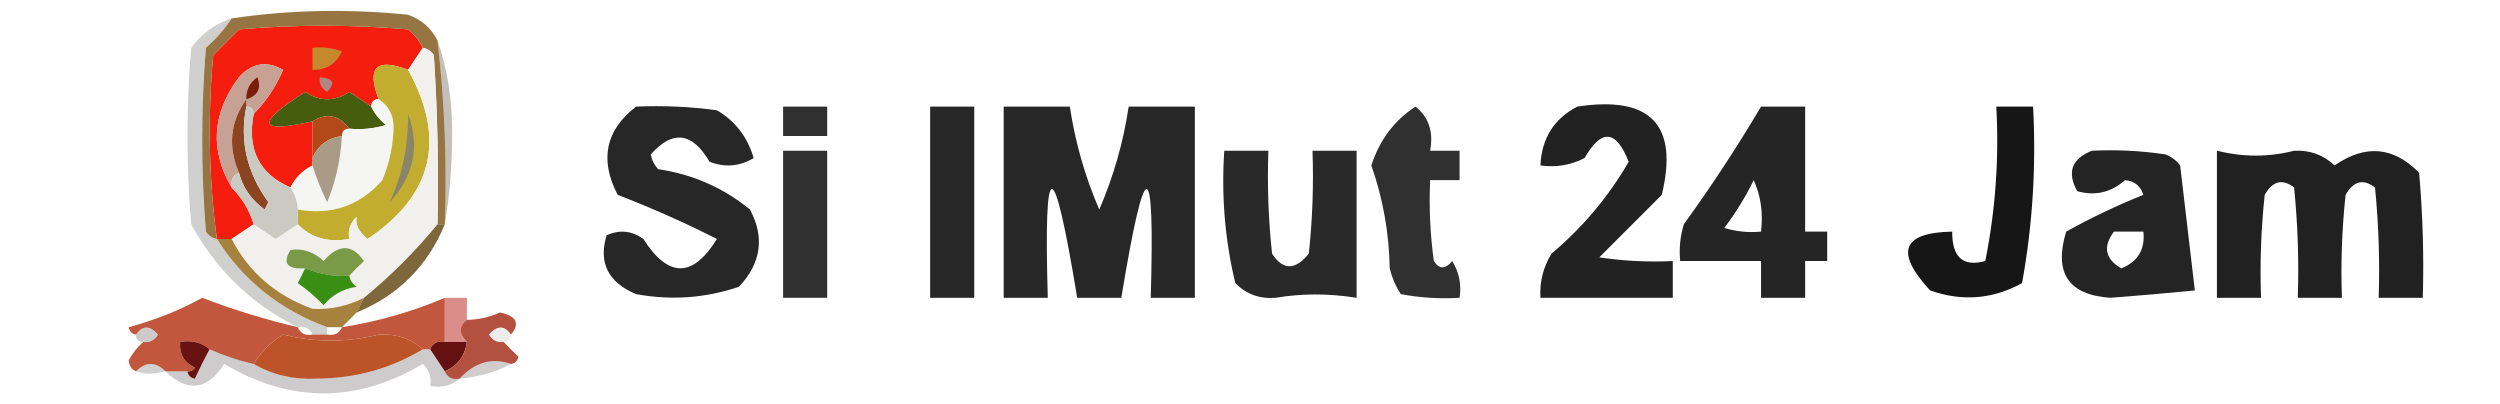
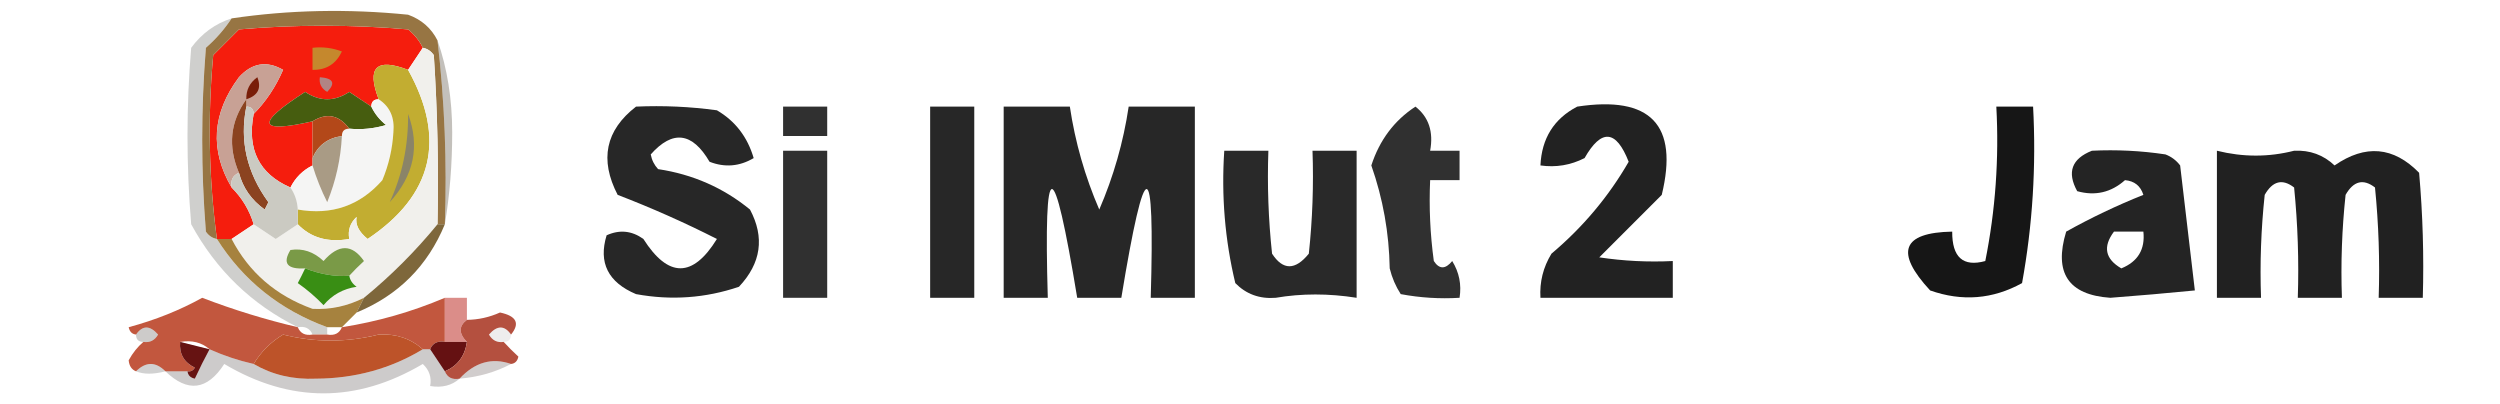
<svg xmlns="http://www.w3.org/2000/svg" version="1.1" width="340px" height="55px" style="shape-rendering:geometricPrecision; text-rendering:geometricPrecision; image-rendering:optimizeQuality; fill-rule:evenodd; clip-rule:evenodd">
  <g>
    <path style="opacity:1" fill="#f51d0d" d="M 57.5,6.5 C 56.833,7.5 56.167,8.5 55.5,9.5C 51.167,7.833 49.833,9.167 51.5,13.5C 50.833,13.5 50.5,13.833 50.5,14.5C 49.518,13.859 48.518,13.193 47.5,12.5C 45.5,13.833 43.5,13.833 41.5,12.5C 34.729,16.848 35.063,18.181 42.5,16.5C 42.5,18.167 42.5,19.833 42.5,21.5C 42.5,21.833 42.5,22.167 42.5,22.5C 41.167,23.167 40.167,24.167 39.5,25.5C 35.24,23.648 33.573,20.314 34.5,15.5C 36.166,13.813 37.499,11.813 38.5,9.5C 36.276,8.22 34.276,8.553 32.5,10.5C 28.841,15.404 28.508,20.404 31.5,25.5C 32.925,26.922 33.925,28.589 34.5,30.5C 33.5,31.167 32.5,31.833 31.5,32.5C 30.833,32.5 30.167,32.5 29.5,32.5C 28.394,24.215 28.227,15.882 29,7.5C 30.167,6.333 31.333,5.167 32.5,4C 40.167,3.333 47.833,3.333 55.5,4C 56.38,4.708 57.047,5.542 57.5,6.5 Z" />
  </g>
  <g>
    <path style="opacity:0.202" fill="#121009" d="M 31.5,2.5 C 30.542,3.962 29.376,5.295 28,6.5C 27.333,14.833 27.333,23.167 28,31.5C 28.383,32.056 28.883,32.389 29.5,32.5C 33.072,38.14 38.072,42.14 44.5,44.5C 44.5,44.833 44.5,45.167 44.5,45.5C 43.833,45.5 43.167,45.5 42.5,45.5C 42.158,44.662 41.492,44.328 40.5,44.5C 34.242,41.41 29.408,36.743 26,30.5C 25.333,22.5 25.333,14.5 26,6.5C 27.451,4.536 29.284,3.203 31.5,2.5 Z" />
  </g>
  <g>
    <path style="opacity:1" fill="#977543" d="M 59.5,5.5 C 60.469,13.748 60.802,22.082 60.5,30.5C 60.167,30.5 59.833,30.5 59.5,30.5C 59.666,22.826 59.5,15.159 59,7.5C 58.617,6.944 58.117,6.611 57.5,6.5C 57.047,5.542 56.38,4.708 55.5,4C 47.833,3.333 40.167,3.333 32.5,4C 31.333,5.167 30.167,6.333 29,7.5C 28.227,15.882 28.394,24.215 29.5,32.5C 28.883,32.389 28.383,32.056 28,31.5C 27.333,23.167 27.333,14.833 28,6.5C 29.376,5.295 30.542,3.962 31.5,2.5C 39.322,1.344 47.322,1.177 55.5,2C 57.324,2.66 58.657,3.827 59.5,5.5 Z" />
  </g>
  <g>
    <path style="opacity:1" fill="#c5882d" d="M 42.5,6.5 C 43.873,6.343 45.207,6.51 46.5,7C 45.692,8.706 44.359,9.539 42.5,9.5C 42.5,8.5 42.5,7.5 42.5,6.5 Z" />
  </g>
  <g>
    <path style="opacity:0.294" fill="#342b19" d="M 59.5,5.5 C 60.825,9.276 61.492,13.443 61.5,18C 61.499,22.347 61.166,26.514 60.5,30.5C 60.802,22.082 60.469,13.748 59.5,5.5 Z" />
  </g>
  <g>
    <path style="opacity:1" fill="#c8a195" d="M 34.5,15.5 C 34.5,14.833 34.167,14.5 33.5,14.5C 33.5,14.167 33.5,13.833 33.5,13.5C 31.303,16.563 30.97,19.896 32.5,23.5C 31.662,23.842 31.328,24.508 31.5,25.5C 28.508,20.404 28.841,15.404 32.5,10.5C 34.276,8.553 36.276,8.22 38.5,9.5C 37.499,11.813 36.166,13.813 34.5,15.5 Z" />
  </g>
  <g>
    <path style="opacity:1" fill="#b18484" d="M 43.5,10.5 C 45.337,10.639 45.67,11.306 44.5,12.5C 43.703,12.043 43.369,11.376 43.5,10.5 Z" />
  </g>
  <g>
    <path style="opacity:1" fill="#791d08" d="M 33.5,13.5 C 33.461,12.244 33.961,11.244 35,10.5C 35.585,11.998 35.085,12.998 33.5,13.5 Z" />
  </g>
  <g>
    <path style="opacity:1" fill="#465d0f" d="M 50.5,14.5 C 50.953,15.458 51.62,16.292 52.5,17C 50.866,17.494 49.199,17.66 47.5,17.5C 46.104,15.627 44.437,15.294 42.5,16.5C 35.063,18.181 34.729,16.848 41.5,12.5C 43.5,13.833 45.5,13.833 47.5,12.5C 48.518,13.193 49.518,13.859 50.5,14.5 Z" />
  </g>
  <g>
    <path style="opacity:0.847" fill="#000000" d="M 86.5,14.5 C 90.182,14.335 93.848,14.501 97.5,15C 99.99,16.456 101.657,18.623 102.5,21.5C 100.579,22.641 98.579,22.808 96.5,22C 94.149,17.978 91.482,17.645 88.5,21C 88.645,21.772 88.978,22.439 89.5,23C 94.23,23.713 98.397,25.547 102,28.5C 104.017,32.291 103.517,35.791 100.5,39C 95.953,40.545 91.287,40.879 86.5,40C 82.695,38.392 81.362,35.725 82.5,32C 84.259,31.203 85.925,31.369 87.5,32.5C 90.885,37.815 94.218,37.815 97.5,32.5C 93.119,30.276 88.619,28.276 84,26.5C 81.517,21.713 82.35,17.713 86.5,14.5 Z" />
  </g>
  <g>
    <path style="opacity:0.811" fill="#000000" d="M 106.5,14.5 C 108.5,14.5 110.5,14.5 112.5,14.5C 112.5,15.833 112.5,17.167 112.5,18.5C 110.5,18.5 108.5,18.5 106.5,18.5C 106.5,17.167 106.5,15.833 106.5,14.5 Z" />
  </g>
  <g>
    <path style="opacity:0.844" fill="#000000" d="M 126.5,14.5 C 128.5,14.5 130.5,14.5 132.5,14.5C 132.5,23.167 132.5,31.833 132.5,40.5C 130.5,40.5 128.5,40.5 126.5,40.5C 126.5,31.833 126.5,23.167 126.5,14.5 Z" />
  </g>
  <g>
    <path style="opacity:0.845" fill="#000000" d="M 136.5,14.5 C 139.5,14.5 142.5,14.5 145.5,14.5C 146.222,19.334 147.556,24.001 149.5,28.5C 151.444,24.001 152.778,19.334 153.5,14.5C 156.5,14.5 159.5,14.5 162.5,14.5C 162.5,23.167 162.5,31.833 162.5,40.5C 160.5,40.5 158.5,40.5 156.5,40.5C 157.079,20.78 155.746,20.78 152.5,40.5C 150.5,40.5 148.5,40.5 146.5,40.5C 143.254,20.78 141.921,20.78 142.5,40.5C 140.5,40.5 138.5,40.5 136.5,40.5C 136.5,31.833 136.5,23.167 136.5,14.5 Z" />
  </g>
  <g>
    <path style="opacity:0.81" fill="#000000" d="M 192.5,14.5 C 194.308,15.918 194.975,17.918 194.5,20.5C 195.833,20.5 197.167,20.5 198.5,20.5C 198.5,21.833 198.5,23.167 198.5,24.5C 197.167,24.5 195.833,24.5 194.5,24.5C 194.335,28.182 194.501,31.848 195,35.5C 195.741,36.641 196.575,36.641 197.5,35.5C 198.452,37.045 198.785,38.712 198.5,40.5C 195.813,40.664 193.146,40.497 190.5,40C 189.809,38.933 189.309,37.766 189,36.5C 188.919,31.677 188.085,27.01 186.5,22.5C 187.619,19.054 189.619,16.387 192.5,14.5 Z" />
  </g>
  <g>
    <path style="opacity:0.866" fill="#000000" d="M 214.5,14.5 C 224.48,12.975 228.314,16.975 226,26.5C 223.167,29.333 220.333,32.167 217.5,35C 220.817,35.498 224.15,35.665 227.5,35.5C 227.5,37.167 227.5,38.833 227.5,40.5C 221.5,40.5 215.5,40.5 209.5,40.5C 209.372,38.345 209.872,36.345 211,34.5C 215.266,30.907 218.766,26.741 221.5,22C 219.794,17.639 217.794,17.473 215.5,21.5C 213.604,22.466 211.604,22.799 209.5,22.5C 209.667,18.821 211.334,16.154 214.5,14.5 Z" />
  </g>
  <g>
-     <path style="opacity:0.852" fill="#000000" d="M 239.5,14.5 C 241.5,14.5 243.5,14.5 245.5,14.5C 245.5,20.167 245.5,25.833 245.5,31.5C 246.5,31.5 247.5,31.5 248.5,31.5C 248.5,32.833 248.5,34.167 248.5,35.5C 247.5,35.5 246.5,35.5 245.5,35.5C 245.5,37.167 245.5,38.833 245.5,40.5C 243.5,40.5 241.5,40.5 239.5,40.5C 239.5,38.833 239.5,37.167 239.5,35.5C 235.833,35.5 232.167,35.5 228.5,35.5C 228.34,33.801 228.506,32.134 229,30.5C 232.759,25.309 236.259,19.976 239.5,14.5 Z M 238.5,24.5 C 239.468,26.607 239.802,28.941 239.5,31.5C 237.801,31.66 236.134,31.494 234.5,31C 236.058,28.948 237.392,26.782 238.5,24.5 Z" />
-   </g>
+     </g>
  <g>
    <path style="opacity:0.912" fill="#000000" d="M 271.5,14.5 C 273.167,14.5 274.833,14.5 276.5,14.5C 276.935,22.611 276.435,30.611 275,38.5C 271.014,40.701 266.848,41.035 262.5,39.5C 257.674,34.296 258.674,31.63 265.5,31.5C 265.478,34.998 266.978,36.331 270,35.5C 271.384,28.589 271.884,21.589 271.5,14.5 Z" />
  </g>
  <g>
    <path style="opacity:1" fill="#8b4320" d="M 33.5,13.5 C 33.5,13.833 33.5,14.167 33.5,14.5C 32.564,19.136 33.564,23.47 36.5,27.5C 36.333,27.833 36.167,28.167 36,28.5C 34.198,27.211 33.031,25.544 32.5,23.5C 30.97,19.896 31.303,16.563 33.5,13.5 Z" />
  </g>
  <g>
    <path style="opacity:1" fill="#f5f5f4" d="M 51.5,13.5 C 53.026,14.492 53.693,15.992 53.5,18C 53.369,20.253 52.869,22.419 52,24.5C 48.96,27.966 45.126,29.3 40.5,28.5C 40.443,27.391 40.11,26.391 39.5,25.5C 40.167,24.167 41.167,23.167 42.5,22.5C 43.011,24.195 43.678,25.861 44.5,27.5C 45.678,24.609 46.345,21.609 46.5,18.5C 46.5,17.833 46.833,17.5 47.5,17.5C 49.199,17.66 50.866,17.494 52.5,17C 51.62,16.292 50.953,15.458 50.5,14.5C 50.5,13.833 50.833,13.5 51.5,13.5 Z" />
  </g>
  <g>
    <path style="opacity:1" fill="#b34819" d="M 47.5,17.5 C 46.833,17.5 46.5,17.833 46.5,18.5C 44.569,18.771 43.236,19.771 42.5,21.5C 42.5,19.833 42.5,18.167 42.5,16.5C 44.437,15.294 46.104,15.627 47.5,17.5 Z" />
  </g>
  <g>
    <path style="opacity:1" fill="#a99b85" d="M 46.5,18.5 C 46.345,21.609 45.678,24.609 44.5,27.5C 43.678,25.861 43.011,24.195 42.5,22.5C 42.5,22.167 42.5,21.833 42.5,21.5C 43.236,19.771 44.569,18.771 46.5,18.5 Z" />
  </g>
  <g>
    <path style="opacity:0.811" fill="#000000" d="M 106.5,20.5 C 108.5,20.5 110.5,20.5 112.5,20.5C 112.5,27.167 112.5,33.833 112.5,40.5C 110.5,40.5 108.5,40.5 106.5,40.5C 106.5,33.833 106.5,27.167 106.5,20.5 Z" />
  </g>
  <g>
    <path style="opacity:0.837" fill="#000000" d="M 166.5,20.5 C 168.5,20.5 170.5,20.5 172.5,20.5C 172.334,25.178 172.501,29.845 173,34.5C 174.482,36.781 176.149,36.781 178,34.5C 178.499,29.845 178.666,25.178 178.5,20.5C 180.5,20.5 182.5,20.5 184.5,20.5C 184.5,27.167 184.5,33.833 184.5,40.5C 180.695,39.898 177.028,39.898 173.5,40.5C 171.307,40.674 169.473,40.007 168,38.5C 166.59,32.621 166.09,26.621 166.5,20.5 Z" />
  </g>
  <g>
    <path style="opacity:0.858" fill="#000000" d="M 284.5,20.5 C 287.85,20.335 291.183,20.502 294.5,21C 295.308,21.308 295.975,21.808 296.5,22.5C 297.167,28.167 297.833,33.833 298.5,39.5C 294.644,39.878 290.811,40.212 287,40.5C 281.294,40.106 279.294,37.106 281,31.5C 284.39,29.61 287.89,27.944 291.5,26.5C 291.113,25.28 290.28,24.613 289,24.5C 287.105,26.182 284.938,26.682 282.5,26C 281.08,23.426 281.747,21.593 284.5,20.5 Z M 287.5,31.5 C 288.833,31.5 290.167,31.5 291.5,31.5C 291.756,33.912 290.756,35.579 288.5,36.5C 286.296,35.218 285.962,33.551 287.5,31.5 Z" />
  </g>
  <g>
    <path style="opacity:0.869" fill="#000000" d="M 301.5,20.5 C 305.049,21.382 308.549,21.382 312,20.5C 314.145,20.396 315.979,21.063 317.5,22.5C 321.686,19.601 325.519,19.934 329,23.5C 329.499,29.157 329.666,34.824 329.5,40.5C 327.5,40.5 325.5,40.5 323.5,40.5C 323.666,35.489 323.499,30.489 323,25.5C 321.413,24.273 320.079,24.606 319,26.5C 318.501,31.155 318.334,35.822 318.5,40.5C 316.5,40.5 314.5,40.5 312.5,40.5C 312.666,35.489 312.499,30.489 312,25.5C 310.413,24.273 309.079,24.606 308,26.5C 307.501,31.155 307.334,35.822 307.5,40.5C 305.5,40.5 303.5,40.5 301.5,40.5C 301.5,33.833 301.5,27.167 301.5,20.5 Z" />
  </g>
  <g>
    <path style="opacity:1" fill="#c2ad31" d="M 55.5,9.5 C 60.716,18.878 58.883,26.545 50,32.5C 48.796,31.529 48.296,30.529 48.5,29.5C 47.614,30.325 47.281,31.325 47.5,32.5C 44.612,33.01 42.279,32.343 40.5,30.5C 40.5,29.833 40.5,29.167 40.5,28.5C 45.126,29.3 48.96,27.966 52,24.5C 52.869,22.419 53.369,20.253 53.5,18C 53.693,15.992 53.026,14.492 51.5,13.5C 49.833,9.167 51.167,7.833 55.5,9.5 Z" />
  </g>
  <g>
    <path style="opacity:1" fill="#8a8468" d="M 55.5,15.5 C 57.129,19.89 56.295,23.89 53,27.5C 54.702,23.84 55.535,19.84 55.5,15.5 Z" />
  </g>
  <g>
    <path style="opacity:1" fill="#f1f0ec" d="M 57.5,6.5 C 58.117,6.611 58.617,6.944 59,7.5C 59.5,15.159 59.666,22.826 59.5,30.5C 56.5,34.167 53.167,37.5 49.5,40.5C 47.255,41.635 44.922,42.135 42.5,42C 37.527,40.204 33.861,37.037 31.5,32.5C 32.5,31.833 33.5,31.167 34.5,30.5C 35.482,31.141 36.482,31.808 37.5,32.5C 38.518,31.808 39.518,31.141 40.5,30.5C 42.279,32.343 44.612,33.01 47.5,32.5C 47.281,31.325 47.614,30.325 48.5,29.5C 48.296,30.529 48.796,31.529 50,32.5C 58.883,26.545 60.716,18.878 55.5,9.5C 56.167,8.5 56.833,7.5 57.5,6.5 Z" />
  </g>
  <g>
    <path style="opacity:1" fill="#cbcac2" d="M 33.5,14.5 C 34.167,14.5 34.5,14.833 34.5,15.5C 33.573,20.314 35.24,23.648 39.5,25.5C 40.11,26.391 40.443,27.391 40.5,28.5C 40.5,29.167 40.5,29.833 40.5,30.5C 39.518,31.141 38.518,31.808 37.5,32.5C 36.482,31.808 35.482,31.141 34.5,30.5C 33.925,28.589 32.925,26.922 31.5,25.5C 31.328,24.508 31.662,23.842 32.5,23.5C 33.031,25.544 34.198,27.211 36,28.5C 36.167,28.167 36.333,27.833 36.5,27.5C 33.564,23.47 32.564,19.136 33.5,14.5 Z" />
  </g>
  <g>
    <path style="opacity:1" fill="#7a9a47" d="M 47.5,37.5 C 45.614,37.653 43.614,37.32 41.5,36.5C 39.058,36.646 38.391,35.813 39.5,34C 41.163,33.735 42.663,34.235 44,35.5C 46.048,33.164 47.882,33.164 49.5,35.5C 48.757,36.182 48.091,36.849 47.5,37.5 Z" />
  </g>
  <g>
    <path style="opacity:1" fill="#a6823e" d="M 29.5,32.5 C 30.167,32.5 30.833,32.5 31.5,32.5C 33.861,37.037 37.527,40.204 42.5,42C 44.922,42.135 47.255,41.635 49.5,40.5C 49.167,41.167 48.833,41.833 48.5,42.5C 47.833,43.167 47.167,43.833 46.5,44.5C 45.833,44.5 45.167,44.5 44.5,44.5C 38.072,42.14 33.072,38.14 29.5,32.5 Z" />
  </g>
  <g>
    <path style="opacity:1" fill="#398e14" d="M 41.5,36.5 C 43.614,37.32 45.614,37.653 47.5,37.5C 47.611,38.117 47.944,38.617 48.5,39C 46.671,39.273 45.171,40.107 44,41.5C 42.926,40.382 41.76,39.382 40.5,38.5C 40.863,37.816 41.196,37.15 41.5,36.5 Z" />
  </g>
  <g>
    <path style="opacity:0.925" fill="#745b2c" d="M 59.5,30.5 C 59.833,30.5 60.167,30.5 60.5,30.5C 58.167,36.167 54.167,40.167 48.5,42.5C 48.833,41.833 49.167,41.167 49.5,40.5C 53.167,37.5 56.5,34.167 59.5,30.5 Z" />
  </g>
  <g>
    <path style="opacity:1" fill="#c2573e" d="M 40.5,44.5 C 40.842,45.338 41.508,45.672 42.5,45.5C 43.167,45.5 43.833,45.5 44.5,45.5C 45.492,45.672 46.158,45.338 46.5,44.5C 51.347,43.74 56.014,42.406 60.5,40.5C 60.5,42.5 60.5,44.5 60.5,46.5C 59.508,46.328 58.842,46.662 58.5,47.5C 58.167,47.5 57.833,47.5 57.5,47.5C 55.84,46.03 53.84,45.363 51.5,45.5C 47.13,46.593 42.796,46.593 38.5,45.5C 36.812,46.521 35.479,47.855 34.5,49.5C 32.421,49.029 30.421,48.363 28.5,47.5C 27.432,46.566 26.099,46.232 24.5,46.5C 24.36,48.124 25.027,49.29 26.5,50C 26.272,50.399 25.938,50.565 25.5,50.5C 24.5,50.5 23.5,50.5 22.5,50.5C 21.167,49.167 19.833,49.167 18.5,50.5C 17.903,50.265 17.57,49.765 17.5,49C 18.056,47.989 18.722,47.156 19.5,46.5C 20.376,46.631 21.043,46.297 21.5,45.5C 20.386,44.224 19.386,44.224 18.5,45.5C 17.957,45.44 17.624,45.107 17.5,44.5C 21.121,43.524 24.454,42.19 27.5,40.5C 31.759,42.133 36.092,43.466 40.5,44.5 Z" />
  </g>
  <g>
    <path style="opacity:1" fill="#db8d89" d="M 60.5,40.5 C 61.5,40.5 62.5,40.5 63.5,40.5C 63.5,41.5 63.5,42.5 63.5,43.5C 62.375,44.348 62.375,45.348 63.5,46.5C 62.5,46.5 61.5,46.5 60.5,46.5C 60.5,44.5 60.5,42.5 60.5,40.5 Z" />
  </g>
  <g>
    <path style="opacity:0.229" fill="#241d19" d="M 19.5,46.5 C 18.833,46.5 18.5,46.167 18.5,45.5C 19.386,44.224 20.386,44.224 21.5,45.5C 21.043,46.297 20.376,46.631 19.5,46.5 Z" />
  </g>
  <g>
    <path style="opacity:0.078" fill="#1a0f0d" d="M 69.5,45.5 C 69.5,46.167 69.167,46.5 68.5,46.5C 67.624,46.631 66.957,46.297 66.5,45.5C 67.614,44.224 68.614,44.224 69.5,45.5 Z" />
  </g>
  <g>
-     <path style="opacity:1" fill="#661312" d="M 28.5,47.5 C 27.839,48.718 27.172,50.051 26.5,51.5C 25.893,51.376 25.56,51.043 25.5,50.5C 25.938,50.565 26.272,50.399 26.5,50C 25.027,49.29 24.36,48.124 24.5,46.5C 26.099,46.232 27.432,46.566 28.5,47.5 Z" />
+     <path style="opacity:1" fill="#661312" d="M 28.5,47.5 C 27.839,48.718 27.172,50.051 26.5,51.5C 25.893,51.376 25.56,51.043 25.5,50.5C 25.938,50.565 26.272,50.399 26.5,50C 25.027,49.29 24.36,48.124 24.5,46.5Z" />
  </g>
  <g>
    <path style="opacity:1" fill="#651112" d="M 58.5,47.5 C 58.842,46.662 59.508,46.328 60.5,46.5C 61.5,46.5 62.5,46.5 63.5,46.5C 63.229,48.431 62.229,49.764 60.5,50.5C 59.833,49.5 59.167,48.5 58.5,47.5 Z" />
  </g>
  <g>
    <path style="opacity:0.181" fill="#020000" d="M 22.5,50.5 C 20.861,50.926 19.528,50.926 18.5,50.5C 19.833,49.167 21.167,49.167 22.5,50.5 Z" />
  </g>
  <g>
    <path style="opacity:1" fill="#bd5329" d="M 57.5,47.5 C 53.14,50.134 48.307,51.468 43,51.5C 39.85,51.64 37.017,50.973 34.5,49.5C 35.479,47.855 36.812,46.521 38.5,45.5C 42.796,46.593 47.13,46.593 51.5,45.5C 53.84,45.363 55.84,46.03 57.5,47.5 Z" />
  </g>
  <g>
    <path style="opacity:1" fill="#b4503f" d="M 69.5,45.5 C 68.614,44.224 67.614,44.224 66.5,45.5C 66.957,46.297 67.624,46.631 68.5,46.5C 69.091,47.151 69.757,47.818 70.5,48.5C 70.376,49.107 70.043,49.44 69.5,49.5C 66.907,48.597 64.574,49.264 62.5,51.5C 61.508,51.672 60.842,51.338 60.5,50.5C 62.229,49.764 63.229,48.431 63.5,46.5C 62.375,45.348 62.375,44.348 63.5,43.5C 65.06,43.481 66.56,43.148 68,42.5C 70.246,42.977 70.746,43.977 69.5,45.5 Z" />
  </g>
  <g>
    <path style="opacity:0.203" fill="#190807" d="M 69.5,49.5 C 67.401,50.612 65.067,51.279 62.5,51.5C 64.574,49.264 66.907,48.597 69.5,49.5 Z" />
  </g>
  <g>
    <path style="opacity:0.207" fill="#0d0000" d="M 28.5,47.5 C 30.421,48.363 32.421,49.029 34.5,49.5C 37.017,50.973 39.85,51.64 43,51.5C 48.307,51.468 53.14,50.134 57.5,47.5C 57.833,47.5 58.167,47.5 58.5,47.5C 59.167,48.5 59.833,49.5 60.5,50.5C 60.842,51.338 61.508,51.672 62.5,51.5C 61.432,52.434 60.099,52.768 58.5,52.5C 58.719,51.325 58.386,50.325 57.5,49.5C 48.482,54.829 39.482,54.829 30.5,49.5C 28.188,53.082 25.521,53.415 22.5,50.5C 23.5,50.5 24.5,50.5 25.5,50.5C 25.56,51.043 25.893,51.376 26.5,51.5C 27.172,50.051 27.839,48.718 28.5,47.5 Z" />
  </g>
</svg>